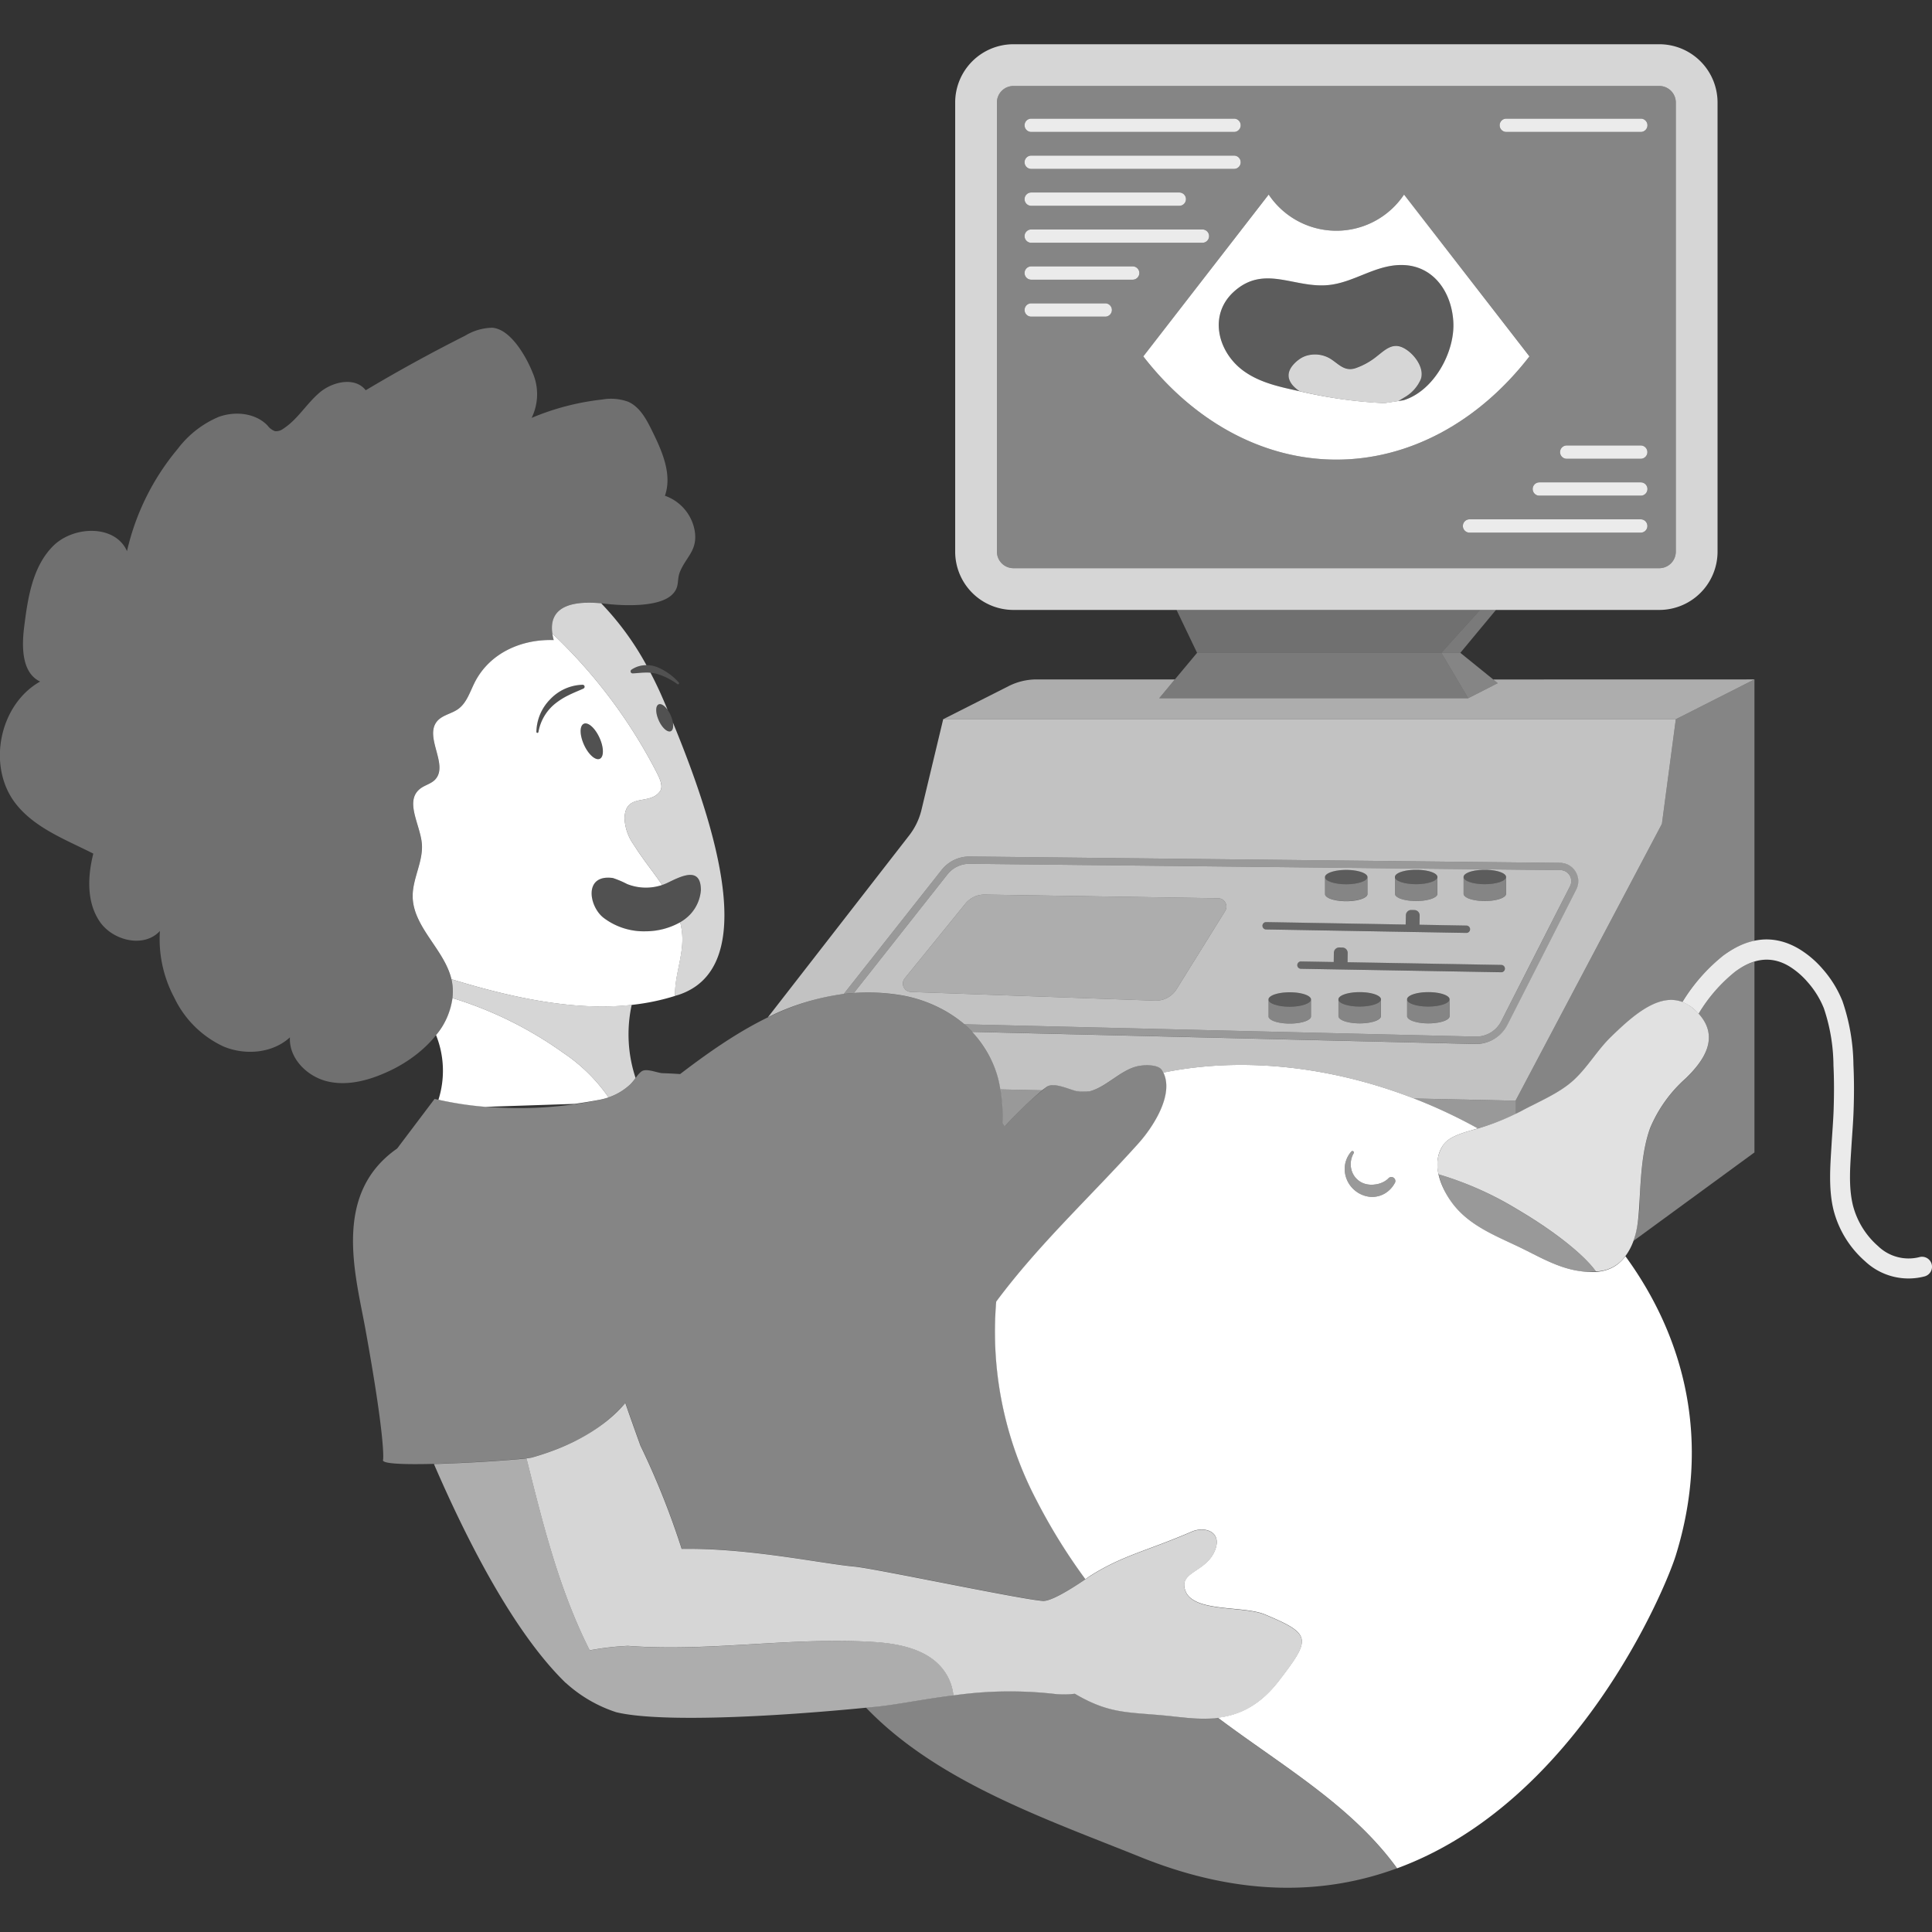
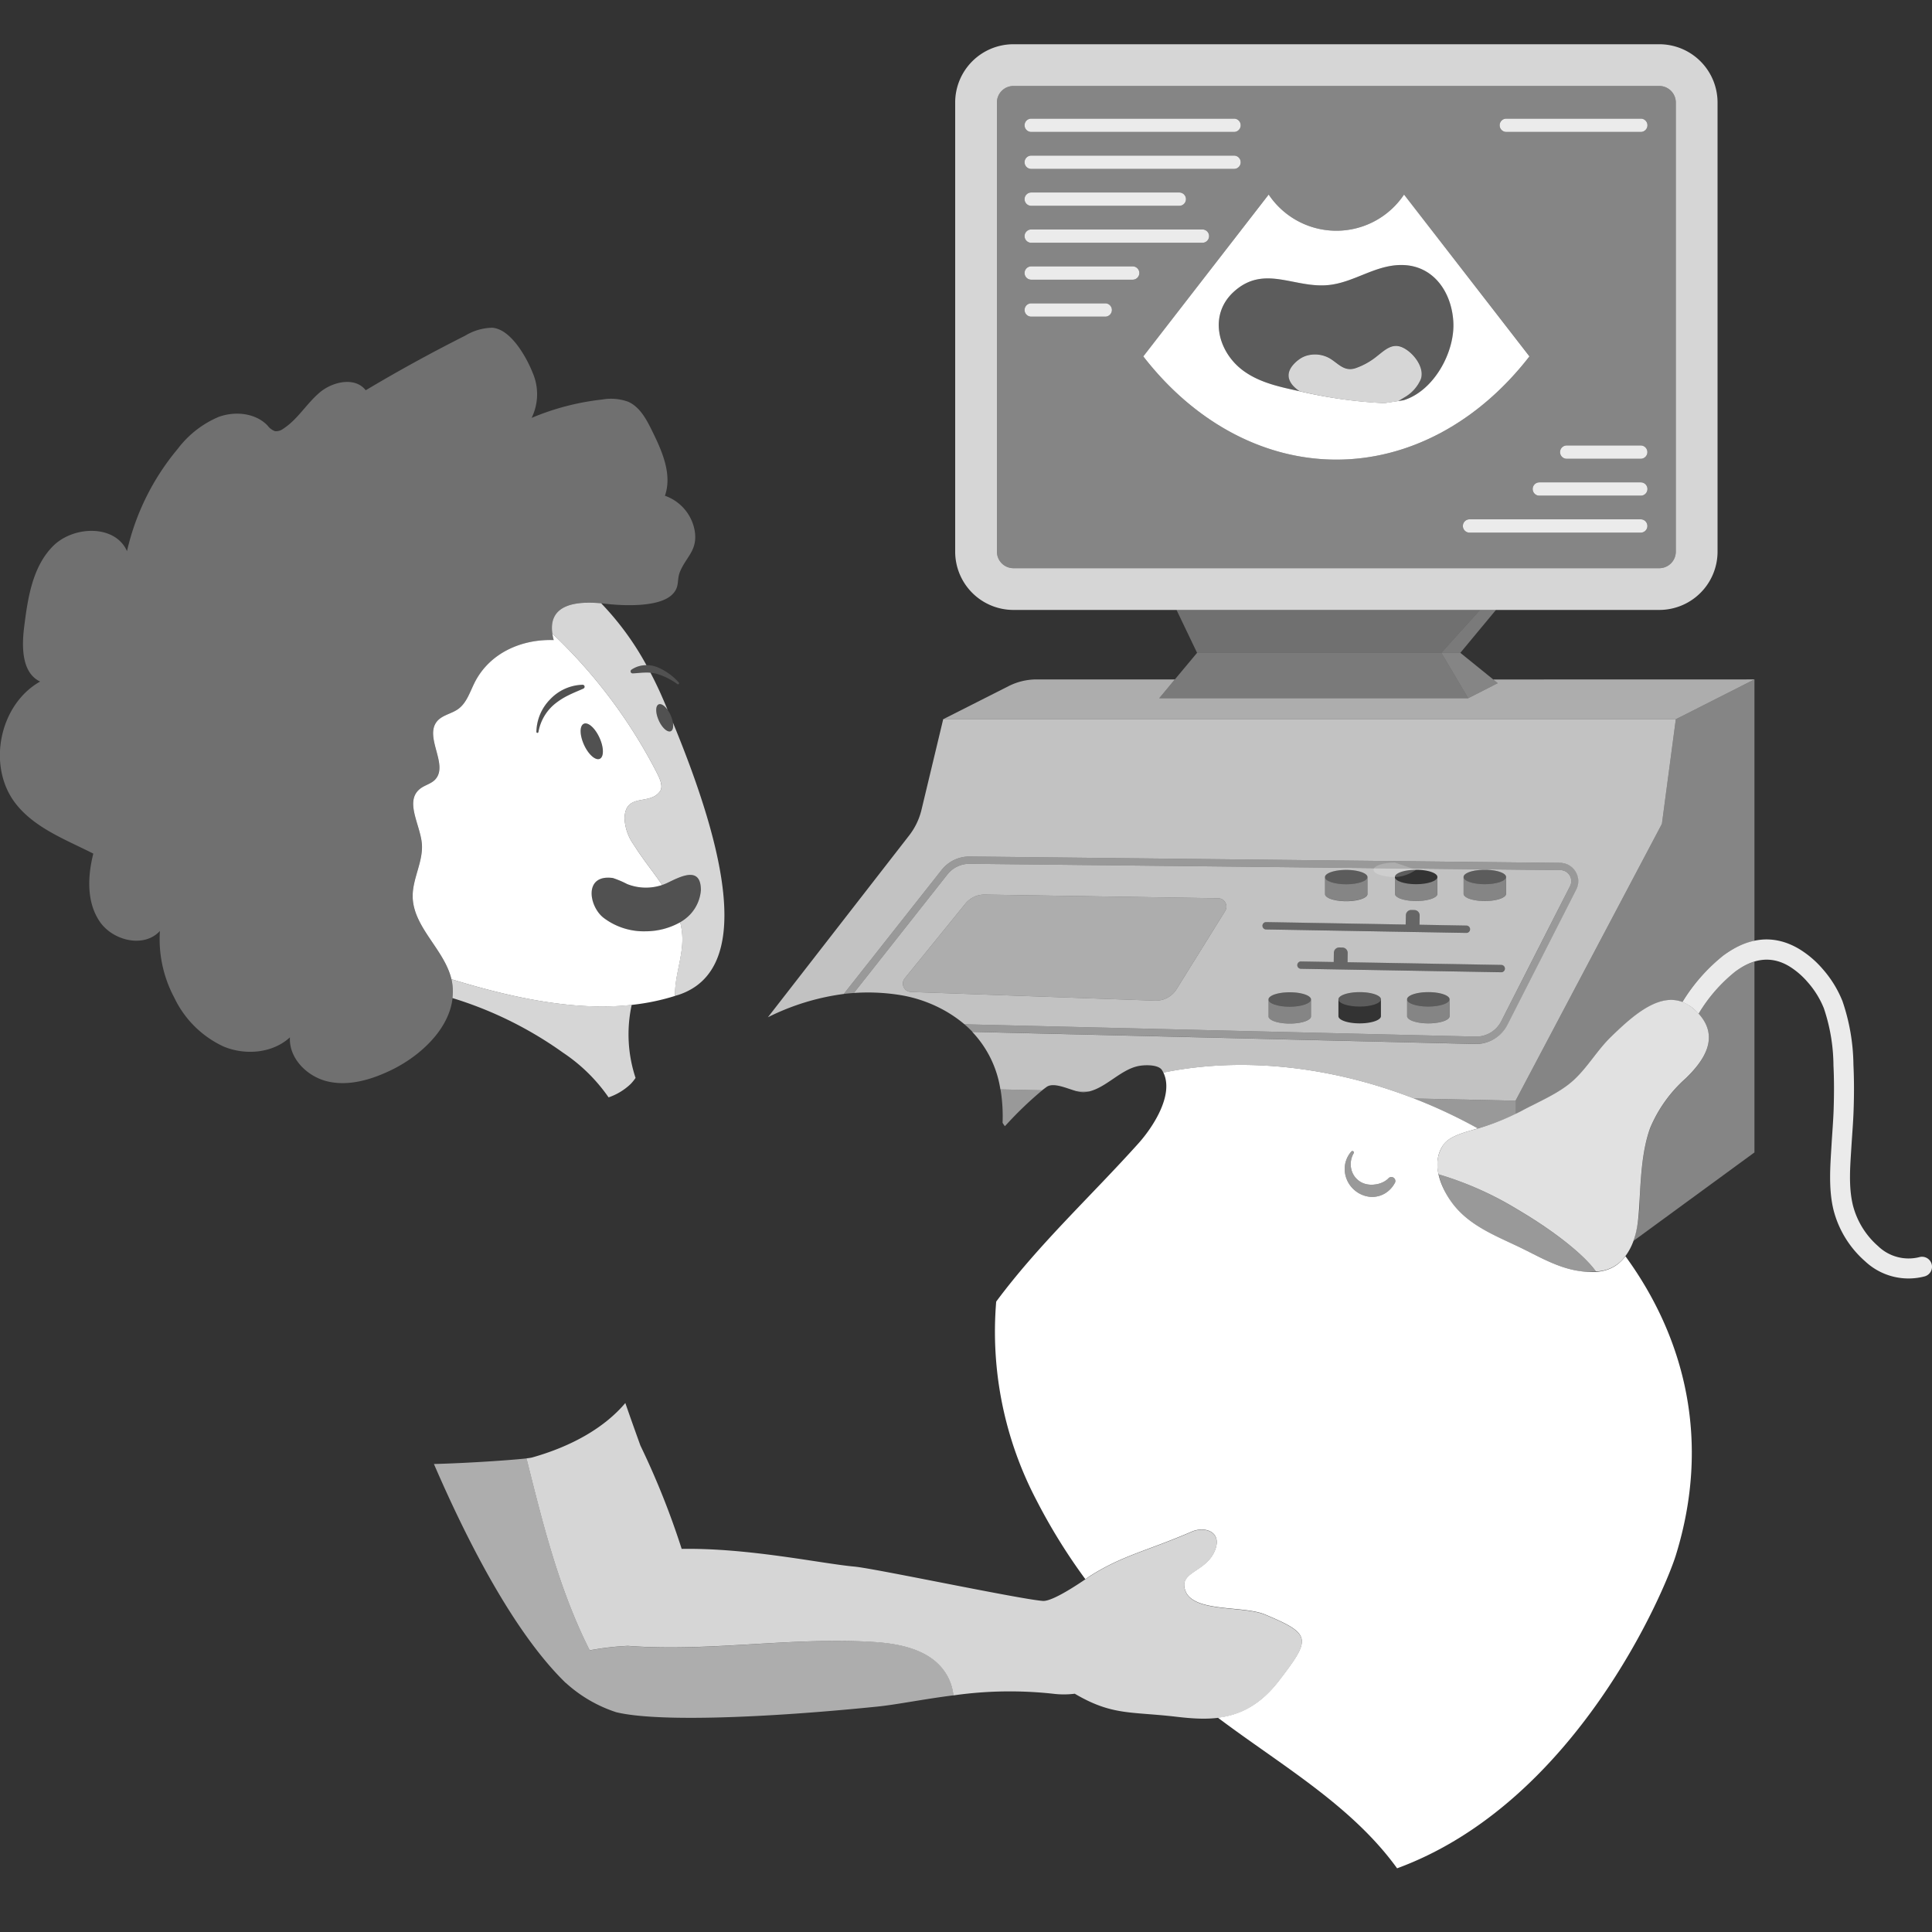
<svg xmlns="http://www.w3.org/2000/svg" viewBox="0 0 300 300">
  <rect x="0" y="0" width="300" height="300" fill="#333333" stroke="none" />
  <g fill="#fff">
    <g fill-rule="evenodd">
      <path d="m 209.03 135.07 c 1.82 0 3.3 .5 3.3 1.12 s -1.48 1.12 -3.3 1.12 -3.3 -.5 -3.3 -1.12 1.48 -1.12 3.3 -1.12 z" opacity=".2" />
      <path d="m 212.33 136.19 v 2.62 c 0 .62 -1.48 1.12 -3.3 1.12 s -3.3 -.5 -3.3 -1.12 v -2.62 c 0 .62 1.48 1.12 3.3 1.12 s 3.3 -.5 3.3 -1.12 z" opacity=".4" />
      <path d="m 200.26 154.07 c 1.82 0 3.3 .5 3.3 1.12 s -1.48 1.12 -3.3 1.12 -3.3 -.5 -3.3 -1.12 1.48 -1.12 3.3 -1.12 z" opacity=".2" />
      <path d="m 203.56 155.2 v 2.62 c 0 .62 -1.48 1.12 -3.3 1.12 s -3.3 -.5 -3.3 -1.12 v -2.62 c 0 .62 1.48 1.12 3.3 1.12 s 3.3 -.51 3.3 -1.12 z" opacity=".4" />
-       <path d="m 219.89 135.06 c 1.82 0 3.3 .5 3.3 1.12 s -1.48 1.12 -3.3 1.12 -3.3 -.5 -3.3 -1.12 1.48 -1.12 3.3 -1.12 z" opacity=".2" />
+       <path d="m 219.89 135.06 s -1.48 1.12 -3.3 1.12 -3.3 -.5 -3.3 -1.12 1.48 -1.12 3.3 -1.12 z" opacity=".2" />
      <path d="m 223.19 136.18 v 2.61 c 0 .62 -1.48 1.12 -3.3 1.12 s -3.3 -.5 -3.3 -1.12 v -2.61 c 0 .62 1.48 1.12 3.3 1.12 s 3.3 -.5 3.3 -1.12 z" opacity=".4" />
      <path d="m 211.12 154.06 c 1.82 0 3.3 .5 3.3 1.12 s -1.48 1.12 -3.3 1.12 -3.3 -.5 -3.3 -1.12 1.48 -1.12 3.3 -1.12 z" opacity=".2" />
-       <path d="m 214.42 155.18 v 2.61 c 0 .62 -1.48 1.12 -3.3 1.12 s -3.3 -.5 -3.3 -1.12 v -2.61 c 0 .62 1.48 1.12 3.3 1.12 s 3.3 -.5 3.3 -1.12 z" opacity=".4" />
      <path d="m 230.55 135.06 c 1.82 0 3.3 .5 3.3 1.12 s -1.48 1.12 -3.3 1.12 -3.3 -.5 -3.3 -1.12 1.48 -1.12 3.3 -1.12 z" opacity=".2" />
      <path d="m 233.85 136.18 v 2.61 c 0 .62 -1.48 1.12 -3.3 1.12 s -3.3 -.5 -3.3 -1.12 v -2.61 c 0 .62 1.48 1.12 3.3 1.12 s 3.3 -.5 3.3 -1.12 z" opacity=".4" />
    </g>
    <ellipse cx="221.79" cy="155.18" opacity=".2" rx="3.3" ry="1.12" />
    <g fill-rule="evenodd">
      <path d="m 225.08 155.18 v 2.61 c 0 .62 -1.48 1.12 -3.3 1.12 s -3.3 -.5 -3.3 -1.12 v -2.61 c 0 .62 1.48 1.12 3.3 1.12 s 3.3 -.5 3.3 -1.12 z" opacity=".4" />
      <path d="m 218.26 143.55 l -21.66 -.38 a .57 .57 0 0 0 -.02 1.14 l 31.1 .54 a .57 .57 0 1 0 .02 -1.14 l -7.3 -.13 .03 -1.43 a .83 .83 0 0 0 -.82 -.85 l -.47 -.01 a .83 .83 0 0 0 -.85 .82 z m -11.17 5.82 l -5.08 -.09 a .57 .57 0 0 0 -.02 1.14 l 31.1 .54 a .57 .57 0 1 0 .02 -1.14 l -23.88 -.42 .02 -1.43 a .83 .83 0 0 0 -.82 -.85 l -.47 -.01 a .83 .83 0 0 0 -.85 .82 z" opacity=".25" />
      <path d="m 227.26 136.18 c 0 -.62 1.48 -1.12 3.3 -1.12 s 3.3 .5 3.3 1.12 v 2.61 c 0 .62 -1.48 1.12 -3.3 1.12 s -3.3 -.5 -3.3 -1.12 z m -10.66 0 c 0 -.62 1.48 -1.12 3.3 -1.12 s 3.3 .5 3.3 1.12 v 2.61 c 0 .62 -1.48 1.12 -3.3 1.12 s -3.3 -.5 -3.3 -1.12 z m -10.86 .02 c 0 -.62 1.48 -1.12 3.3 -1.12 s 3.3 .5 3.3 1.12 v 2.62 c 0 .62 -1.48 1.12 -3.3 1.12 s -3.3 -.5 -3.3 -1.12 z m 12.53 7.36 l -21.66 -.38 a .57 .57 0 0 0 -.02 1.14 l 31.1 .54 a .57 .57 0 1 0 .02 -1.14 l -7.3 -.13 .03 -1.43 a .83 .83 0 0 0 -.82 -.85 l -.47 -.01 a .83 .83 0 0 0 -.85 .82 z m -11.17 5.82 l -5.08 -.09 a .57 .57 0 0 0 -.02 1.14 l 31.1 .54 a .57 .57 0 1 0 .02 -1.14 l -23.88 -.42 .02 -1.43 a .83 .83 0 0 0 -.82 -.85 l -.47 -.01 a .83 .83 0 0 0 -.85 .82 z m -57.2 -9.06 a 3.81 3.81 0 0 1 3.02 -1.41 l 36.24 .57 a 1.3 1.3 0 0 1 1.08 1.99 c -1.92 3.09 -5.64 9.07 -7.53 12.11 a 3.81 3.81 0 0 1 -3.37 1.8 l -37.89 -1.35 a 1.3 1.3 0 0 1 -.96 -2.12 c 2.51 -3.09 7.23 -8.9 9.41 -11.59 z m 68.59 14.86 c 0 -.62 1.48 -1.12 3.3 -1.12 s 3.3 .5 3.3 1.12 v 2.61 c 0 .62 -1.48 1.12 -3.3 1.12 s -3.3 -.5 -3.3 -1.12 z m -10.66 0 c 0 -.62 1.48 -1.12 3.3 -1.12 s 3.3 .5 3.3 1.12 v 2.61 c 0 .62 -1.48 1.12 -3.3 1.12 s -3.3 -.5 -3.3 -1.12 z m -10.86 .02 c 0 -.62 1.48 -1.12 3.3 -1.12 s 3.3 .5 3.3 1.12 v 2.62 c 0 .62 -1.48 1.12 -3.3 1.12 s -3.3 -.5 -3.3 -1.12 z m -64.39 -1.01 h .01 l 14.52 -18.4 a 4.37 4.37 0 0 1 3.48 -1.66 l 91.71 .98 a 1.71 1.71 0 0 1 1.5 2.48 c -2.52 4.94 -8.18 16.05 -10.69 20.99 a 4.37 4.37 0 0 1 -4 2.38 l -79.35 -1.91 a 19.87 19.87 0 0 0 -3.77 -2.5 21.07 21.07 0 0 0 -6.61 -2.1 31.49 31.49 0 0 0 -6.81 -.26 z m -1.55 .15 a 36.97 36.97 0 0 0 -11.79 3.62 l 21.94 -28.24 a 10.46 10.46 0 0 0 1.91 -3.98 l 3.37 -14.06 h 113.76 l -2.16 16.25 -22.73 42.99 -15.79 -.35 c -12.67 -4.92 -26.46 -6.57 -38.89 -4.01 a 4.16 4.16 0 0 0 -.21 -.38 c -.54 -.88 -2.52 -.82 -3.35 -.7 -2.88 .39 -5.16 3.31 -7.94 3.99 l -2.04 -.05 c -1.54 -.43 -3.55 -1.4 -4.61 -.63 -.23 .17 -.45 .34 -.68 .51 l -6.48 -.14 a 16.64 16.64 0 0 0 -4.37 -8.93 l 78.08 1.88 a 5.51 5.51 0 0 0 5.04 -3 l 10.69 -20.99 a 2.84 2.84 0 0 0 -2.5 -4.13 l -91.69 -.99 a 5.5 5.5 0 0 0 -4.38 2.09 l -15.19 19.25 z" opacity=".7" />
      <path d="m 167.13 169.42 l 2.04 .05 a 4.96 4.96 0 0 1 -.88 .13 3.84 3.84 0 0 1 -1.16 -.18 z m -11.77 -.26 l 6.48 .14 a 56.67 56.67 0 0 0 -5.45 5.2 l -.35 .37 a 3.62 3.62 0 0 1 -.36 -.53 25.61 25.61 0 0 0 -.32 -5.18 z m 74.12 6.07 a 80.16 80.16 0 0 0 -9.93 -4.66 l 15.79 .35 v 2.08 a 37.33 37.33 0 0 1 -5.86 2.23 z" opacity=".5" />
      <path d="m 229.82 94.71 h -47.13 l 3.19 6.66 h 37.93 z" opacity=".3" />
      <path d="m 223.81 101.37 l 4.17 7.05 4.6 -2.34 -5.82 -4.71 z" opacity=".4" />
      <path d="m 227.98 108.42 l -4.17 -7.05 h -37.93 l -5.88 7.05 z" opacity=".35" />
      <path d="m 231.87 105.51 l .71 .57 -4.6 2.34 h -47.98 l 2.43 -2.92 h -21.47 a 9.61 9.61 0 0 0 -4.34 1.04 c -3.48 1.76 -10.16 5.14 -10.16 5.14 h 113.76 l 12.21 -6.18 z" opacity=".6" />
      <path d="m 260.22 15.92 a 2.57 2.57 0 0 0 -2.57 -2.57 h -100.28 a 2.57 2.57 0 0 0 -2.57 2.57 v 69.74 a 2.57 2.57 0 0 0 2.57 2.57 h 100.28 a 2.57 2.57 0 0 0 2.57 -2.57 z m 6.48 69.74 v -69.74 a 9.05 9.05 0 0 0 -9.05 -9.05 h -100.28 a 9.05 9.05 0 0 0 -9.05 9.05 v 69.74 a 9.05 9.05 0 0 0 9.05 9.05 h 100.28 a 9.05 9.05 0 0 0 9.05 -9.05 z" opacity=".8" />
      <path d="m 233.9 20.49 h 20.88 a 1.03 1.03 0 0 0 0 -2.07 h -20.88 a 1.03 1.03 0 1 0 0 2.07 z m -73.77 0 h 31.49 a 1.03 1.03 0 0 0 0 -2.07 h -31.49 a 1.03 1.03 0 0 0 0 2.07 z m 0 5.74 h 31.49 a 1.03 1.03 0 0 0 0 -2.07 h -31.49 a 1.03 1.03 0 0 0 0 2.07 z m 0 5.73 h 22.99 a 1.03 1.03 0 0 0 0 -2.07 h -22.99 a 1.03 1.03 0 0 0 0 2.07 z m 0 5.74 h 26.58 a 1.03 1.03 0 1 0 0 -2.07 h -26.58 a 1.03 1.03 0 0 0 0 2.07 z m 0 5.73 h 15.75 a 1.03 1.03 0 0 0 0 -2.07 h -15.75 a 1.03 1.03 0 0 0 0 2.07 z m 0 5.74 h 11.49 a 1.03 1.03 0 0 0 0 -2.07 h -11.49 a 1.03 1.03 0 0 0 0 2.07 z m 94.65 20 h -11.5 a 1.03 1.03 0 0 0 0 2.07 h 11.49 a 1.03 1.03 0 0 0 0 -2.07 z m 0 5.73 h -15.75 a 1.03 1.03 0 1 0 0 2.07 h 15.75 a 1.03 1.03 0 0 0 0 -2.07 z m 0 5.74 h -26.59 a 1.03 1.03 0 0 0 0 2.07 h 26.58 a 1.03 1.03 0 0 0 0 -2.07 z" opacity=".9" />
      <path d="m 233.9 20.49 h 20.88 a 1.03 1.03 0 0 0 0 -2.07 h -20.88 a 1.03 1.03 0 1 0 0 2.07 z m -73.77 0 h 31.49 a 1.03 1.03 0 0 0 0 -2.07 h -31.49 a 1.03 1.03 0 0 0 0 2.07 z m 0 5.74 h 31.49 a 1.03 1.03 0 0 0 0 -2.07 h -31.49 a 1.03 1.03 0 0 0 0 2.07 z m 0 5.73 h 22.99 a 1.03 1.03 0 0 0 0 -2.07 h -22.99 a 1.03 1.03 0 0 0 0 2.07 z m 0 5.74 h 26.58 a 1.03 1.03 0 1 0 0 -2.07 h -26.58 a 1.03 1.03 0 0 0 0 2.07 z m 0 5.73 h 15.75 a 1.03 1.03 0 0 0 0 -2.07 h -15.75 a 1.03 1.03 0 0 0 0 2.07 z m 0 5.74 h 11.49 a 1.03 1.03 0 0 0 0 -2.07 h -11.49 a 1.03 1.03 0 0 0 0 2.07 z m 94.65 20 h -11.5 a 1.03 1.03 0 0 0 0 2.07 h 11.49 a 1.03 1.03 0 0 0 0 -2.07 z m -77.25 -13.83 c 7.95 10.26 18.73 16.03 29.98 16.03 s 22.03 -5.77 29.98 -16.03 l -19.47 -25.13 a 12.64 12.64 0 0 1 -21.02 0 z m 77.25 19.56 h -15.75 a 1.03 1.03 0 1 0 0 2.07 h 15.75 a 1.03 1.03 0 0 0 0 -2.07 z m 0 5.74 h -26.59 a 1.03 1.03 0 0 0 0 2.07 h 26.58 a 1.03 1.03 0 0 0 0 -2.07 z m 5.44 -64.72 a 2.57 2.57 0 0 0 -2.57 -2.57 h -100.28 a 2.57 2.57 0 0 0 -2.57 2.57 v 69.74 a 2.57 2.57 0 0 0 2.57 2.57 h 100.28 a 2.57 2.57 0 0 0 2.57 -2.57 z" opacity=".4" />
      <path d="m 131.02 154.34 l 15.19 -19.25 a 5.5 5.5 0 0 1 4.38 -2.09 l 91.72 .99 a 2.84 2.84 0 0 1 2.5 4.13 l -10.69 20.98 a 5.51 5.51 0 0 1 -5.04 3 l -78.08 -1.88 q -.58 -.6 -1.24 -1.17 l 79.35 1.91 a 4.37 4.37 0 0 0 4 -2.38 c 2.52 -4.94 8.18 -16.05 10.69 -20.99 a 1.71 1.71 0 0 0 -1.5 -2.48 l -91.71 -.98 a 4.37 4.37 0 0 0 -3.48 1.66 l -14.52 18.4 c -.53 .04 -1.05 .08 -1.57 .15 z" opacity=".5" />
      <path d="m 149.9 140.32 a 3.81 3.81 0 0 1 3.02 -1.41 l 36.24 .57 a 1.3 1.3 0 0 1 1.08 1.99 c -1.92 3.09 -5.64 9.07 -7.53 12.11 a 3.81 3.81 0 0 1 -3.37 1.8 l -37.89 -1.35 a 1.3 1.3 0 0 1 -.96 -2.12 c 2.51 -3.09 7.23 -8.9 9.41 -11.59 z" opacity=".6" />
      <path d="m 201.81 60.75 l -.14 -.03 c -2.96 -.65 -5.97 -1.28 -8.48 -3.07 -4.04 -2.87 -5.62 -8.71 -1.57 -12.37 4.74 -4.28 9.42 -.43 14.79 -1.03 3.94 -.44 7.17 -3.12 11.24 -3.1 4.9 .02 7.75 4.14 8.03 8.78 .29 4.69 -2.99 10.76 -7.73 12.22 l -.85 .12 1.08 -.65 a 5.95 5.95 0 0 0 2.44 -2.76 c .7 -1.96 -1.48 -4.53 -3.19 -5.06 -1.42 -.44 -2.49 .63 -3.54 1.43 a 10.95 10.95 0 0 1 -3.43 1.93 c -1.75 .53 -2.62 -.7 -3.92 -1.5 a 4.62 4.62 0 0 0 -3.21 -.56 3.91 3.91 0 0 0 -1.69 .75 5.13 5.13 0 0 0 -.98 .95 c -1.23 1.62 -.28 3.01 1.15 3.95 z" opacity=".2" />
      <path d="m 201.81 60.75 c -1.43 -.94 -2.38 -2.33 -1.15 -3.93 a 5.13 5.13 0 0 1 .98 -.95 3.91 3.91 0 0 1 1.69 -.75 4.62 4.62 0 0 1 3.21 .56 c 1.3 .8 2.18 2.04 3.92 1.5 a 10.95 10.95 0 0 0 3.43 -1.93 c 1.05 -.81 2.12 -1.87 3.54 -1.43 1.71 .53 3.89 3.1 3.19 5.06 a 5.95 5.95 0 0 1 -2.44 2.76 l -1.08 .65 -2.16 .32 a 71.48 71.48 0 0 1 -13.13 -1.86 z" opacity=".8" />
      <path d="m 214.94 62.6 a 72.19 72.19 0 0 1 -13.28 -1.88 c -2.96 -.65 -5.97 -1.28 -8.48 -3.07 -4.04 -2.87 -5.62 -8.71 -1.57 -12.37 4.74 -4.28 9.42 -.43 14.79 -1.03 3.94 -.44 7.17 -3.12 11.24 -3.1 4.9 .02 7.75 4.14 8.03 8.78 .29 4.69 -2.99 10.76 -7.73 12.22 z m -37.41 -7.26 c 7.95 10.26 18.73 16.03 29.98 16.03 s 22.03 -5.77 29.98 -16.03 l -19.47 -25.13 a 12.64 12.64 0 0 1 -21.02 0 z" />
      <path d="m 215.55 183.02 a 3.27 3.27 0 0 1 -1.01 .64 3.66 3.66 0 0 1 -1.09 .27 3.5 3.5 0 0 1 -1.1 -.02 3.05 3.05 0 0 1 -1.07 -.38 3.1 3.1 0 0 1 -1.43 -1.9 3.37 3.37 0 0 1 .36 -2.57 .23 .23 0 0 0 -.36 -.27 4.09 4.09 0 0 0 -1.04 2.99 4.39 4.39 0 0 0 3.81 4.05 3.6 3.6 0 0 0 1.1 -.03 3.78 3.78 0 0 0 1.37 -.51 4.16 4.16 0 0 0 1.46 -1.53 .62 .62 0 0 0 -1 -.74 z" opacity=".5" />
      <path d="m 73.67 106.05 c -.72 1.44 -1.22 3.11 -2.53 4.05 -1.05 .75 -2.5 .93 -3.31 1.93 -1.99 2.47 1.92 6.82 -.32 9.07 -.67 .67 -1.69 .86 -2.4 1.47 -2.21 1.9 .05 5.37 .37 8.28 .31 2.81 -1.43 5.5 -1.41 8.33 .04 4.82 4.97 8.25 6.04 12.96 1.36 6 -4 11.5 -9.56 14.12 -2.98 1.41 -6.34 2.4 -9.57 1.69 s -6.14 -3.58 -5.96 -6.87 c -2.7 2.48 -6.93 2.83 -10.31 1.42 a 15.88 15.88 0 0 1 -7.65 -7.59 19.27 19.27 0 0 1 -2.23 -10.35 c -2.45 2.69 -7.32 1.54 -9.36 -1.48 s -1.87 -7.01 -.98 -10.53 c -4.29 -2.18 -9.06 -3.95 -12.03 -7.73 -4.52 -5.76 -2.61 -15.39 3.77 -18.99 -2.83 -1.34 -2.87 -5.28 -2.49 -8.38 .56 -4.51 1.27 -9.37 4.45 -12.61 s 9.7 -3.42 11.53 .74 a 37.87 37.87 0 0 1 7.91 -15.92 15.52 15.52 0 0 1 6.34 -4.93 c 2.55 -.92 5.69 -.61 7.57 1.34 a 2.49 2.49 0 0 0 1.16 .88 1.82 1.82 0 0 0 1.29 -.38 c 2.24 -1.45 3.62 -3.91 5.66 -5.63 s 5.51 -2.45 7.14 -.34 q 7.56 -4.51 15.43 -8.47 a 8.43 8.43 0 0 1 4.19 -1.24 c 2.9 .18 5.35 4.59 6.29 6.97 a 8.36 8.36 0 0 1 -.15 7.03 39.15 39.15 0 0 1 10.95 -2.85 7.78 7.78 0 0 1 4.06 .35 c 1.8 .81 2.81 2.71 3.68 4.48 1.57 3.17 3.17 6.78 2.01 10.11 a 7.05 7.05 0 0 1 4.65 5.61 c .39 2.87 -1.31 3.85 -2.28 6.11 -.59 1.36 -.01 2.37 -1.2 3.58 -2.05 2.09 -7.8 1.78 -10.44 1.47 -3.85 -.46 -9.61 -.35 -7.99 5.64 -4.99 -.17 -9.98 1.99 -12.31 6.66" opacity=".3" />
    </g>
    <path d="m 105.67 143.45 c -.02 -.08 -.05 -.16 -.07 -.24 a 7.14 7.14 0 0 0 1.59 -1.24 6.19 6.19 0 0 0 1.64 -3.72 c .03 -3.93 -3.31 -2.05 -5.24 -1.14 a 7.58 7.58 0 0 1 -.77 .31 c -1.43 -2.11 -3.06 -4.09 -4.41 -6.25 a 7.6 7.6 0 0 1 -1.43 -4.11 c .13 -4.08 3.94 -1.89 5.53 -4.23 .53 -.78 -.15 -2.12 -.51 -2.82 a 80.09 80.09 0 0 0 -16.23 -21.63 c -.68 -4.71 4.01 -5.03 7.58 -4.7 a 44.52 44.52 0 0 1 7.03 9.61 4.1 4.1 0 0 0 -2.33 .7 .32 .32 0 0 0 -.08 .44 .33 .33 0 0 0 .28 .13 c .66 -.02 1.25 -.11 1.84 -.12 a 6.58 6.58 0 0 1 .92 .02 c .61 1.18 1.21 2.4 1.78 3.71 q .45 1.03 .88 2.06 c -.47 -.66 -1.02 -1.02 -1.4 -.85 -.51 .23 -.49 1.35 .03 2.5 s 1.36 1.89 1.86 1.66 c .33 -.15 .44 -.68 .33 -1.34 8.26 19.99 12.42 38.35 .96 42.25 -.21 .07 -.42 .12 -.63 .19 -.11 -2.91 1.18 -5.96 1.13 -8.96 a 10.78 10.78 0 0 0 -.28 -2.23" opacity=".8" />
    <path d="m 64.08 139.18 c -.02 -2.83 1.72 -5.52 1.41 -8.33 -.32 -2.9 -2.58 -6.37 -.37 -8.28 .71 -.62 1.74 -.81 2.4 -1.47 2.24 -2.25 -1.67 -6.59 .32 -9.07 .81 -1 2.26 -1.18 3.3 -1.93 1.31 -.94 1.81 -2.61 2.53 -4.05 2.33 -4.67 7.32 -6.83 12.31 -6.66 a 8.4 8.4 0 0 1 -.21 -1.01 80.09 80.09 0 0 1 16.23 21.63 c .36 .7 1.03 2.04 .51 2.82 -1.59 2.34 -5.4 .16 -5.53 4.23 a 7.58 7.58 0 0 0 1.43 4.11 c 1.35 2.17 2.98 4.14 4.41 6.25 a 7.91 7.91 0 0 1 -5.43 -.14 14.8 14.8 0 0 0 -2.22 -.94 c -4.58 -.64 -3.74 4.43 -1.43 6.19 a 10.33 10.33 0 0 0 6.56 2.08 10.89 10.89 0 0 0 5.31 -1.4 c .02 .08 .05 .16 .07 .24 a 10.68 10.68 0 0 1 .28 2.23 c .05 3 -1.24 6.06 -1.13 8.96 -9.99 3.17 -21.56 1.47 -34.73 -2.59 -1.11 -4.66 -5.98 -8.08 -6.02 -12.88 m 26.61 -23.51 c .68 1.5 1.78 2.47 2.44 2.17 s .65 -1.76 -.04 -3.27 -1.77 -2.48 -2.44 -2.17 -.65 1.76 .04 3.27 m -7.25 -1.86 a .17 .17 0 0 0 .17 -.14 7.26 7.26 0 0 1 2.51 -4.33 11.03 11.03 0 0 1 2.11 -1.35 c .75 -.38 1.54 -.69 2.35 -1.05 l .01 -.01 a .31 .31 0 0 0 .16 -.41 .32 .32 0 0 0 -.29 -.18 7.2 7.2 0 0 0 -5.03 2.26 7.4 7.4 0 0 0 -2.14 5.05 .17 .17 0 0 0 .17 .17" />
    <path d="m 102.3 111.88 c .52 1.15 1.36 1.89 1.86 1.66 s .49 -1.35 -.03 -2.5 -1.36 -1.89 -1.87 -1.66 -.49 1.35 .03 2.5" opacity=".15" />
    <path d="m 90.68 115.67 c .68 1.5 1.77 2.48 2.44 2.17 s .65 -1.76 -.04 -3.27 -1.78 -2.48 -2.44 -2.17 -.65 1.76 .04 3.27" opacity=".15" />
    <path d="m 97.38 137.29 a 7.9 7.9 0 0 0 6.2 -.17 c 1.93 -.9 5.27 -2.79 5.24 1.14 a 6.2 6.2 0 0 1 -1.64 3.72 9.85 9.85 0 0 1 -6.9 2.63 10.33 10.33 0 0 1 -6.56 -2.08 c -2.32 -1.76 -3.15 -6.83 1.43 -6.19 a 14.86 14.86 0 0 1 2.22 .94" opacity=".15" />
    <path d="m 90.45 106.33 a 7.21 7.21 0 0 0 -5.03 2.26 7.4 7.4 0 0 0 -2.14 5.05 .17 .17 0 0 0 .17 .17 .17 .17 0 0 0 .17 -.14 7.27 7.27 0 0 1 2.51 -4.33 11.05 11.05 0 0 1 2.11 -1.35 c .75 -.38 1.53 -.69 2.35 -1.05 l .01 -.01 a .31 .31 0 0 0 -.13 -.6" opacity=".15" />
    <path d="m 98.25 104.57 c .66 -.03 1.25 -.1 1.84 -.12 a 7.04 7.04 0 0 1 1.74 .14 10.45 10.45 0 0 1 3.36 1.64 .17 .17 0 0 0 .23 -.04 .17 .17 0 0 0 -.02 -.21 9.17 9.17 0 0 0 -3.28 -2.36 4.41 4.41 0 0 0 -4.08 .37 .32 .32 0 0 0 -.08 .44 .33 .33 0 0 0 .28 .14" opacity=".15" />
    <path d="m 94.5 170.4 a 26.38 26.38 0 0 0 -7.07 -6.94 59.34 59.34 0 0 0 -17.17 -8.48 8.54 8.54 0 0 0 -.14 -2.85 c -.01 -.03 -.02 -.06 -.02 -.08 10.31 3.18 19.63 4.9 27.99 3.98 a 21.52 21.52 0 0 0 .6 11.35 7.33 7.33 0 0 1 -.76 .94 9.38 9.38 0 0 1 -3.43 2.08 z" opacity=".8" />
-     <path d="m 68.08 170.77 a 14.87 14.87 0 0 0 -.37 -10.04 11.29 11.29 0 0 0 2.55 -5.75 59.34 59.34 0 0 1 17.17 8.48 26.4 26.4 0 0 1 7.07 6.94 9.8 9.8 0 0 1 -1.39 .37 q -1.95 .37 -3.9 .64 l -13.84 .46 a 53.79 53.79 0 0 1 -7.29 -1.1 z" />
    <g fill-rule="evenodd">
      <path d="m 223.39 182.35 a 5.55 5.55 0 0 1 .75 -4.62 c .88 -1.22 2.97 -1.81 4.32 -2.21 a 37.91 37.91 0 0 0 7.69 -2.96 c 2.69 -1.47 5.92 -2.75 8.19 -4.83 2.17 -1.99 3.65 -4.62 5.76 -6.68 4.13 -4.03 9.07 -8.33 13.4 -3.93 3.95 4.01 .72 7.92 -1.72 10.31 a 21.32 21.32 0 0 0 -5.55 7.74 c -1.23 3.41 -1.43 7.45 -1.63 11.05 -.17 3.02 -.28 6.11 -2.09 8.66 a 5.7 5.7 0 0 1 -4.7 2.54 c -1.8 -2.52 -6.33 -6.17 -12.03 -9.53 a 51.69 51.69 0 0 0 -12.39 -5.54 z" opacity=".85" />
      <path d="m 223.39 182.35 a 51.69 51.69 0 0 1 12.4 5.56 c 5.7 3.36 10.23 7 12.03 9.53 a 9.79 9.79 0 0 1 -2.92 -.13 c -3 -.51 -5.66 -2.03 -8.35 -3.35 -3.74 -1.84 -7.91 -3.32 -10.65 -6.64 a 12 12 0 0 1 -2.51 -4.97 z" opacity=".5" />
      <path d="m 261.24 155.6 a 6.31 6.31 0 0 1 2.26 1.54 q .13 .14 .26 .27 a 24.39 24.39 0 0 1 5.73 -6.57 c 2.44 -1.8 5.29 -2.62 8.33 -.8 a 12.15 12.15 0 0 1 2.85 2.44 13.99 13.99 0 0 1 2.54 4.09 28.34 28.34 0 0 1 1.49 8.9 c .11 2.23 .1 4.48 .03 6.71 -.06 1.87 -.22 3.73 -.33 5.6 -.2 3.32 -.49 6.84 .31 10.11 a 15.78 15.78 0 0 0 4.9 7.96 9.84 9.84 0 0 0 9.27 2.34 1.55 1.55 0 0 0 -.86 -2.98 6.82 6.82 0 0 1 -6.4 -1.72 12.56 12.56 0 0 1 -3.9 -6.33 c -.72 -2.97 -.41 -6.17 -.23 -9.18 .12 -1.9 .28 -3.79 .34 -5.69 .08 -2.32 .08 -4.65 -.03 -6.96 a 31.46 31.46 0 0 0 -1.7 -9.87 17.18 17.18 0 0 0 -3.1 -5.02 15.26 15.26 0 0 0 -3.59 -3.06 c -4.29 -2.57 -8.33 -1.58 -11.77 .96 a 27.55 27.55 0 0 0 -6.4 7.26 z" opacity=".9" />
      <path d="m 272.43 146.08 a 12.48 12.48 0 0 0 -4.78 2.26 27.55 27.55 0 0 0 -6.42 7.26 c -3.73 -1.4 -7.71 2.13 -11.13 5.47 -2.11 2.06 -3.59 4.68 -5.76 6.68 -2.27 2.08 -5.5 3.36 -8.19 4.83 q -.41 .22 -.82 .43 v -2.09 l 22.73 -42.99 2.16 -16.25 12.21 -6.18 z m 0 32.87 v -29.64 a 9.75 9.75 0 0 0 -2.94 1.53 24.39 24.39 0 0 0 -5.73 6.57 c 3.54 3.92 .41 7.7 -1.97 10.04 a 21.32 21.32 0 0 0 -5.55 7.74 c -1.23 3.41 -1.43 7.45 -1.63 11.05 a 22.79 22.79 0 0 1 -.94 6.43 z" opacity=".4" />
      <path d="m 232.29 94.71 h -2.47 l -6.01 6.66 h 2.95 z" opacity=".35" />
    </g>
    <path d="m 80.68 226.55 h -.03 l .05 -.01 z m 16.84 29.02 h -.04 a 43.23 43.23 0 0 0 -5.91 .69 c -4.79 -9.47 -7.29 -19.74 -9.82 -29.81 a 7.12 7.12 0 0 0 .83 -.12 c 6.31 -1.77 11.34 -4.7 14.52 -8.47 .69 2 1.43 4.07 2.34 6.6 a 123.79 123.79 0 0 1 6.41 16.05 c 10.39 -.17 21.72 2.29 26.82 2.75 3.08 .27 25.8 5.09 29.28 5.33 1.71 .11 6.79 -3.51 7.27 -3.82 5.17 -3.28 8.74 -3.85 15.85 -6.92 2.01 -.87 4.77 0 3.58 2.94 -1.43 3.54 -6.01 3.25 -4.44 6.58 1.65 3 8.94 1.99 12.21 3.35 7.25 3.04 7.23 3.73 2.14 10.33 -4.87 6.31 -10.32 6.18 -15.95 5.52 -7.06 -.82 -9.93 -.16 -15.72 -3.57 a 13.59 13.59 0 0 1 -3.39 0 61.86 61.86 0 0 0 -15.45 .26 8.22 8.22 0 0 0 -.85 -2.85 c -2.15 -4.1 -7.1 -5.16 -11.48 -5.44 -12.72 -.82 -25.52 1.56 -38.21 .6 z" opacity=".8" />
    <path d="m 87.85 261.31 l -.01 .01 c -8.13 -7.89 -15.43 -22.36 -20.46 -33.99 5.41 -.14 12.02 -.6 14.38 -.87 2.53 10.07 5.03 20.35 9.82 29.81 a 43.23 43.23 0 0 1 5.91 -.69 c 12.7 .97 25.51 -1.42 38.23 -.62 4.38 .28 9.34 1.34 11.49 5.44 a 8.22 8.22 0 0 1 .85 2.85 c -4.74 .6 -8.86 1.45 -11.84 1.75 -17.12 1.74 -34.08 2.44 -40.54 .87 a 21.53 21.53 0 0 1 -7.83 -4.56 z" opacity=".6" />
    <path d="m 215.55 183.02 a 3.27 3.27 0 0 1 -1.01 .64 3.66 3.66 0 0 1 -1.09 .27 3.5 3.5 0 0 1 -1.1 -.02 3.05 3.05 0 0 1 -1.07 -.38 3.1 3.1 0 0 1 -1.43 -1.9 3.37 3.37 0 0 1 .36 -2.57 .23 .23 0 0 0 -.36 -.27 4.09 4.09 0 0 0 -1.04 2.99 4.39 4.39 0 0 0 3.81 4.05 3.6 3.6 0 0 0 1.1 -.03 3.78 3.78 0 0 0 1.37 -.51 4.16 4.16 0 0 0 1.46 -1.53 .62 .62 0 0 0 -1 -.74 z m -47.02 62.19 a 90.34 90.34 0 0 1 -7.58 -12.24 56.32 56.32 0 0 1 -6.26 -30.86 c 6.64 -8.94 14.67 -16.31 22.08 -24.56 2.1 -2.33 5.59 -7.46 3.88 -11 15.78 -3.24 33.74 .29 48.83 8.67 q -.5 .15 -1.01 .3 c -1.35 .4 -3.44 .98 -4.32 2.21 -2.15 3 -.26 7.16 1.76 9.59 2.75 3.32 6.91 4.79 10.65 6.64 2.69 1.33 5.35 2.84 8.35 3.35 2.97 .5 5.63 .24 7.49 -2.24 9.28 12.73 13.3 28.75 7.82 46.44 -1.68 5.41 -15.49 38.4 -43.28 48.6 -7.07 -9.79 -18.04 -16.02 -27.83 -23.39 3.31 -.4 6.49 -1.86 9.45 -5.7 5.09 -6.6 5.11 -7.29 -2.14 -10.33 -3.27 -1.37 -10.56 -.35 -12.21 -3.35 -1.57 -3.32 3.01 -3.03 4.44 -6.58 1.19 -2.94 -1.57 -3.8 -3.58 -2.94 -7.11 3.07 -10.68 3.65 -15.85 6.92 -.1 .07 -.34 .24 -.69 .48 z" fill-rule="evenodd" />
-     <path d="m 61.67 178.34 l 5.81 -7.7 a 61.21 61.21 0 0 0 25.63 .14 9.5 9.5 0 0 0 4.82 -2.45 c .57 -.54 1.06 -1.53 1.7 -1.97 .75 -.53 2.44 .25 3.22 .28 q 1.45 .05 2.76 .14 c 10.25 -7.84 20.76 -14.23 33.78 -12.32 a 21.07 21.07 0 0 1 6.61 2.1 c 7.61 3.94 9.94 10.48 9.7 17.77 a 3.62 3.62 0 0 0 .36 .53 l .35 -.37 a 49.36 49.36 0 0 1 6.12 -5.71 c 1.36 -.99 4.26 .89 5.77 .81 3.19 -.17 5.64 -3.69 8.82 -4.12 .82 -.11 2.8 -.18 3.35 .7 2.19 3.55 -1.49 8.97 -3.67 11.39 -7.42 8.25 -15.44 15.61 -22.08 24.55 a 56.3 56.3 0 0 0 6.26 30.86 90.34 90.34 0 0 0 7.58 12.24 c -1.55 1.05 -5.2 3.45 -6.59 3.36 -3.06 -.21 -20.99 -3.96 -27.37 -5.05 -.88 -.15 -1.54 -.25 -1.91 -.28 -5.1 -.45 -16.43 -2.92 -26.82 -2.75 a 123.79 123.79 0 0 0 -6.41 -16.05 c -.91 -2.54 -1.65 -4.61 -2.34 -6.6 a 24.69 24.69 0 0 1 -8.33 6.17 l -.03 .02 -.02 .01 -.16 .08 -.03 .01 -.07 .03 -.08 .04 -.09 .04 a 38.85 38.85 0 0 1 -5.7 2.07 c -1.3 .37 -23.77 1.9 -23.13 .38 .03 -.06 .43 -2.88 -2.8 -20.64 -1.58 -8.48 -5 -20.75 4.99 -27.71 z m 86.36 84.9 q -.18 -1.49 0 0 a 61.86 61.86 0 0 1 15.45 -.26 13.59 13.59 0 0 0 3.39 0 c 5.79 3.4 8.66 2.75 15.72 3.57 a 27.67 27.67 0 0 0 6.5 .17 c 9.79 7.38 20.77 13.6 27.83 23.39 -11.02 4.06 -24.24 4.53 -39.78 -1.73 -14.79 -5.96 -31.62 -11.69 -42.67 -23.22 q .86 -.08 1.71 -.17 c 3 -.3 7.12 -1.15 11.86 -1.75 z" opacity=".4" />
  </g>
</svg>